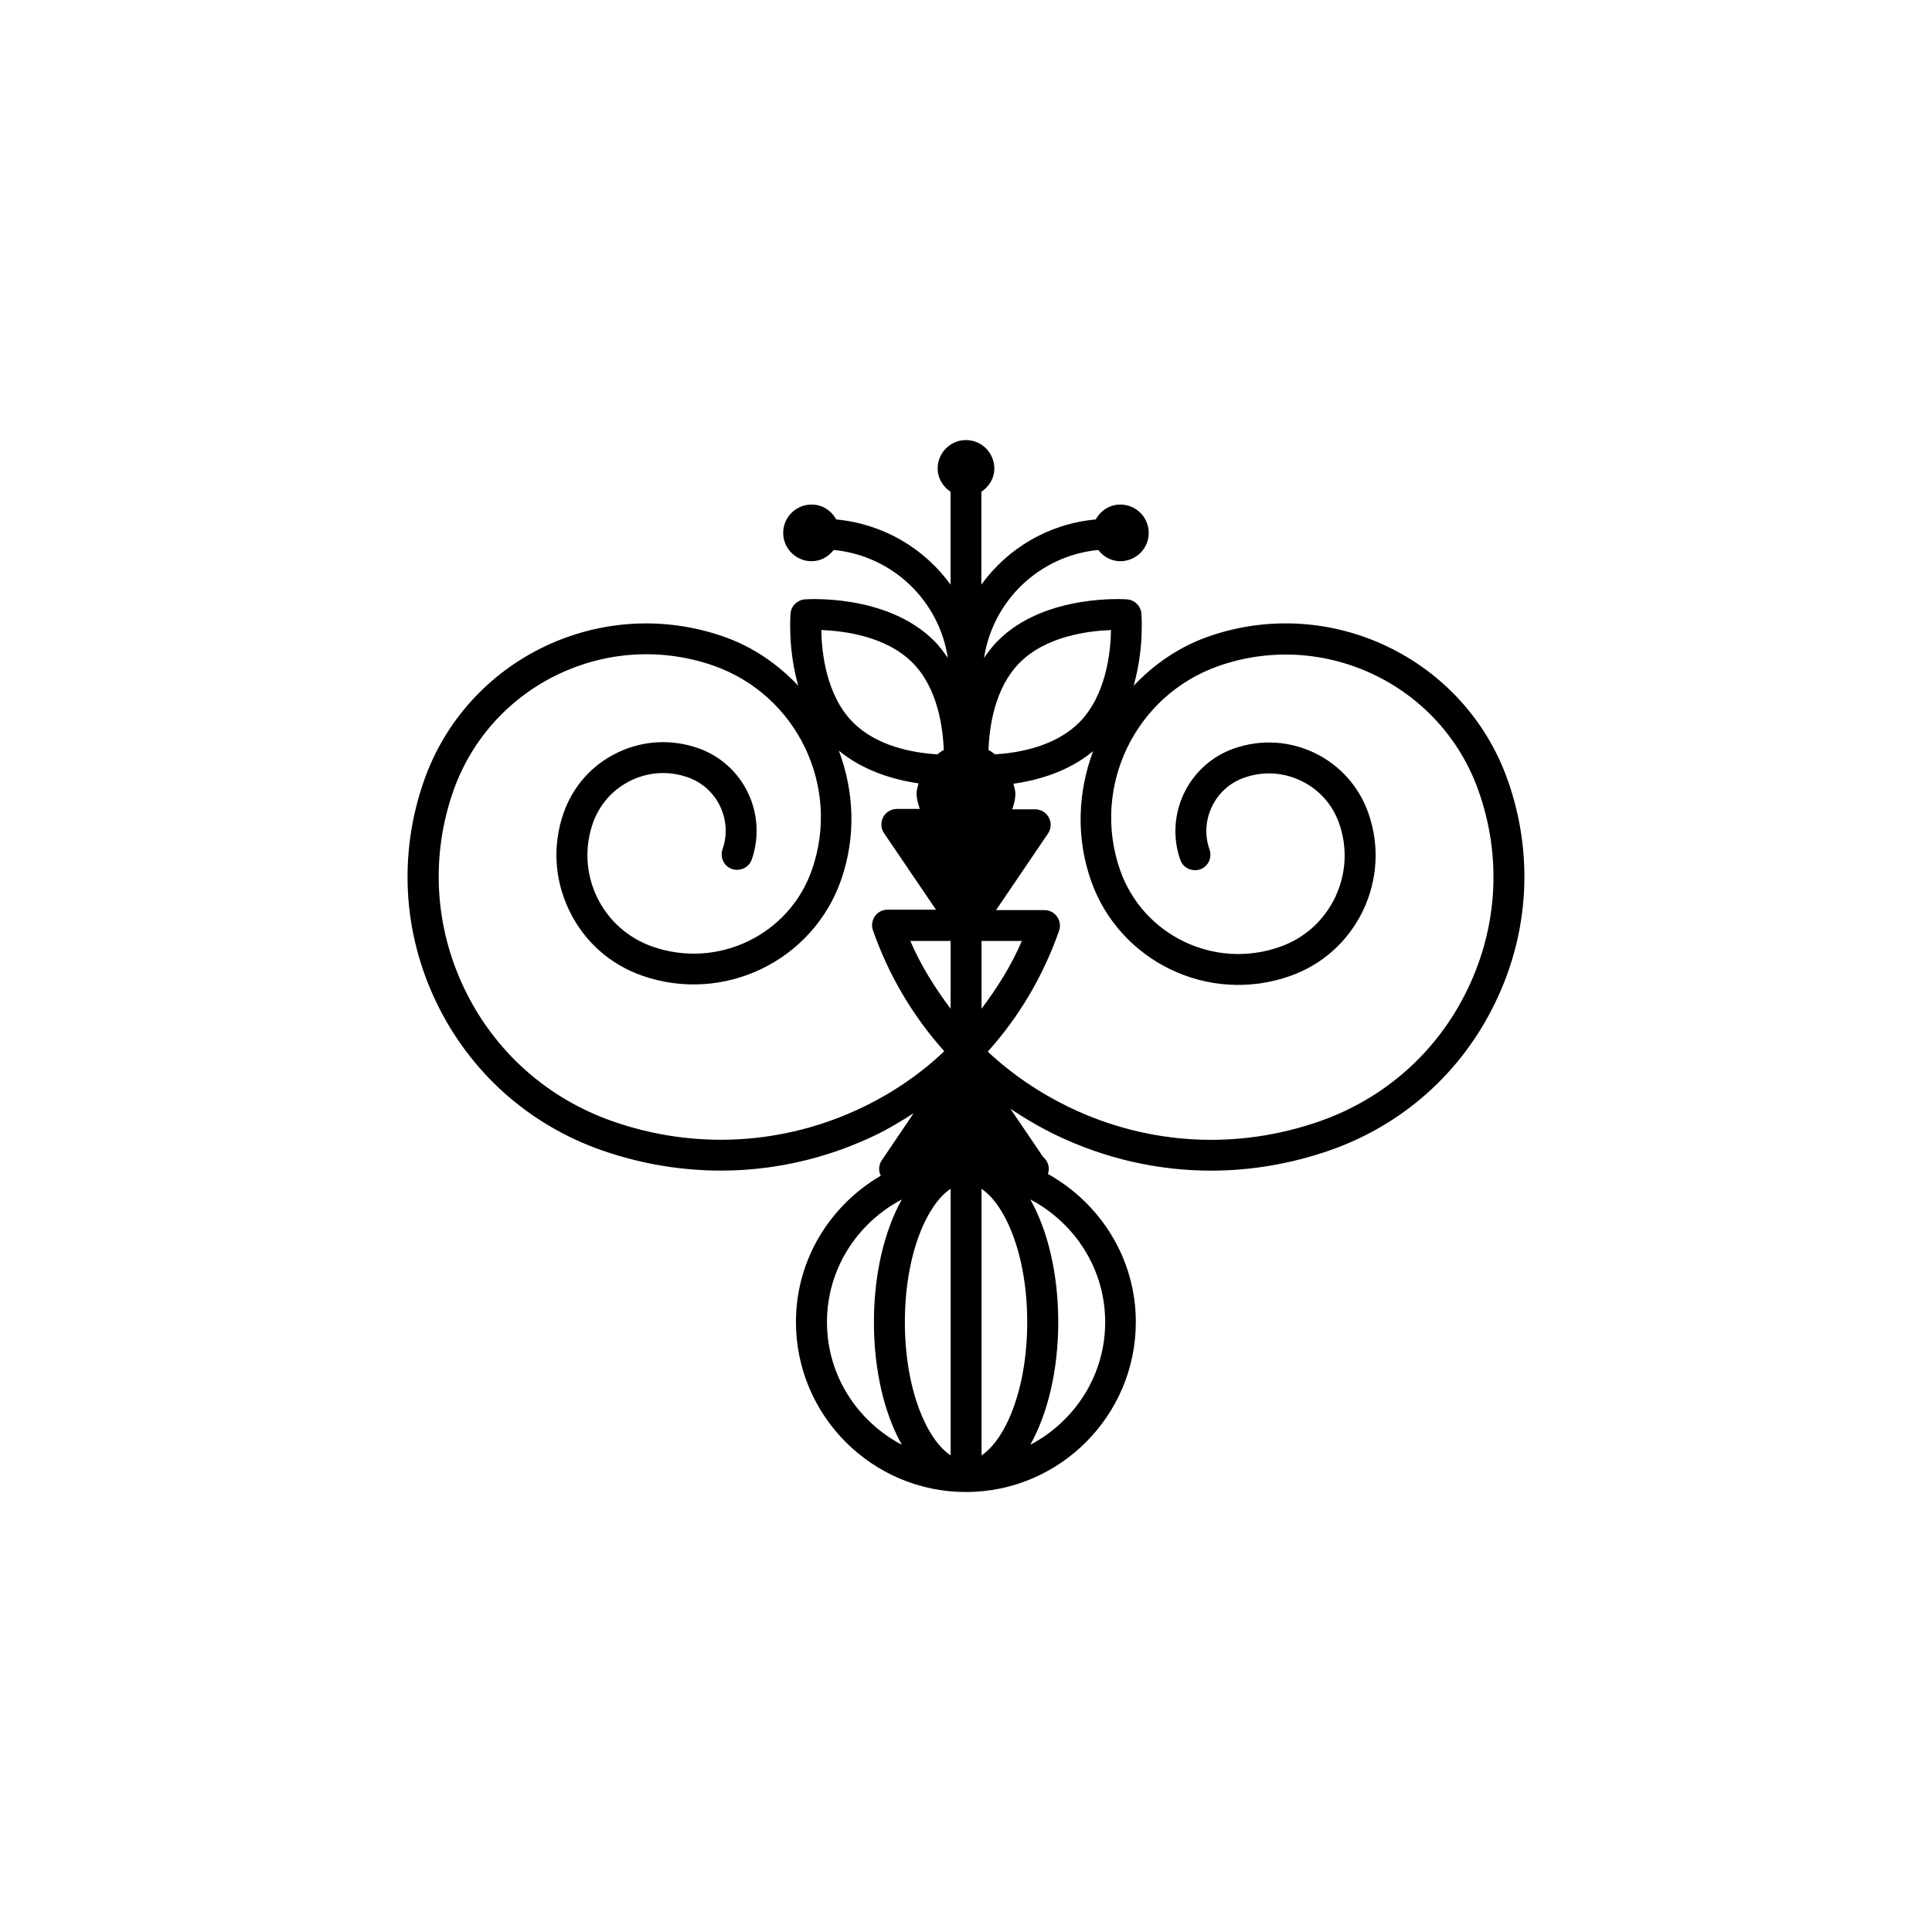
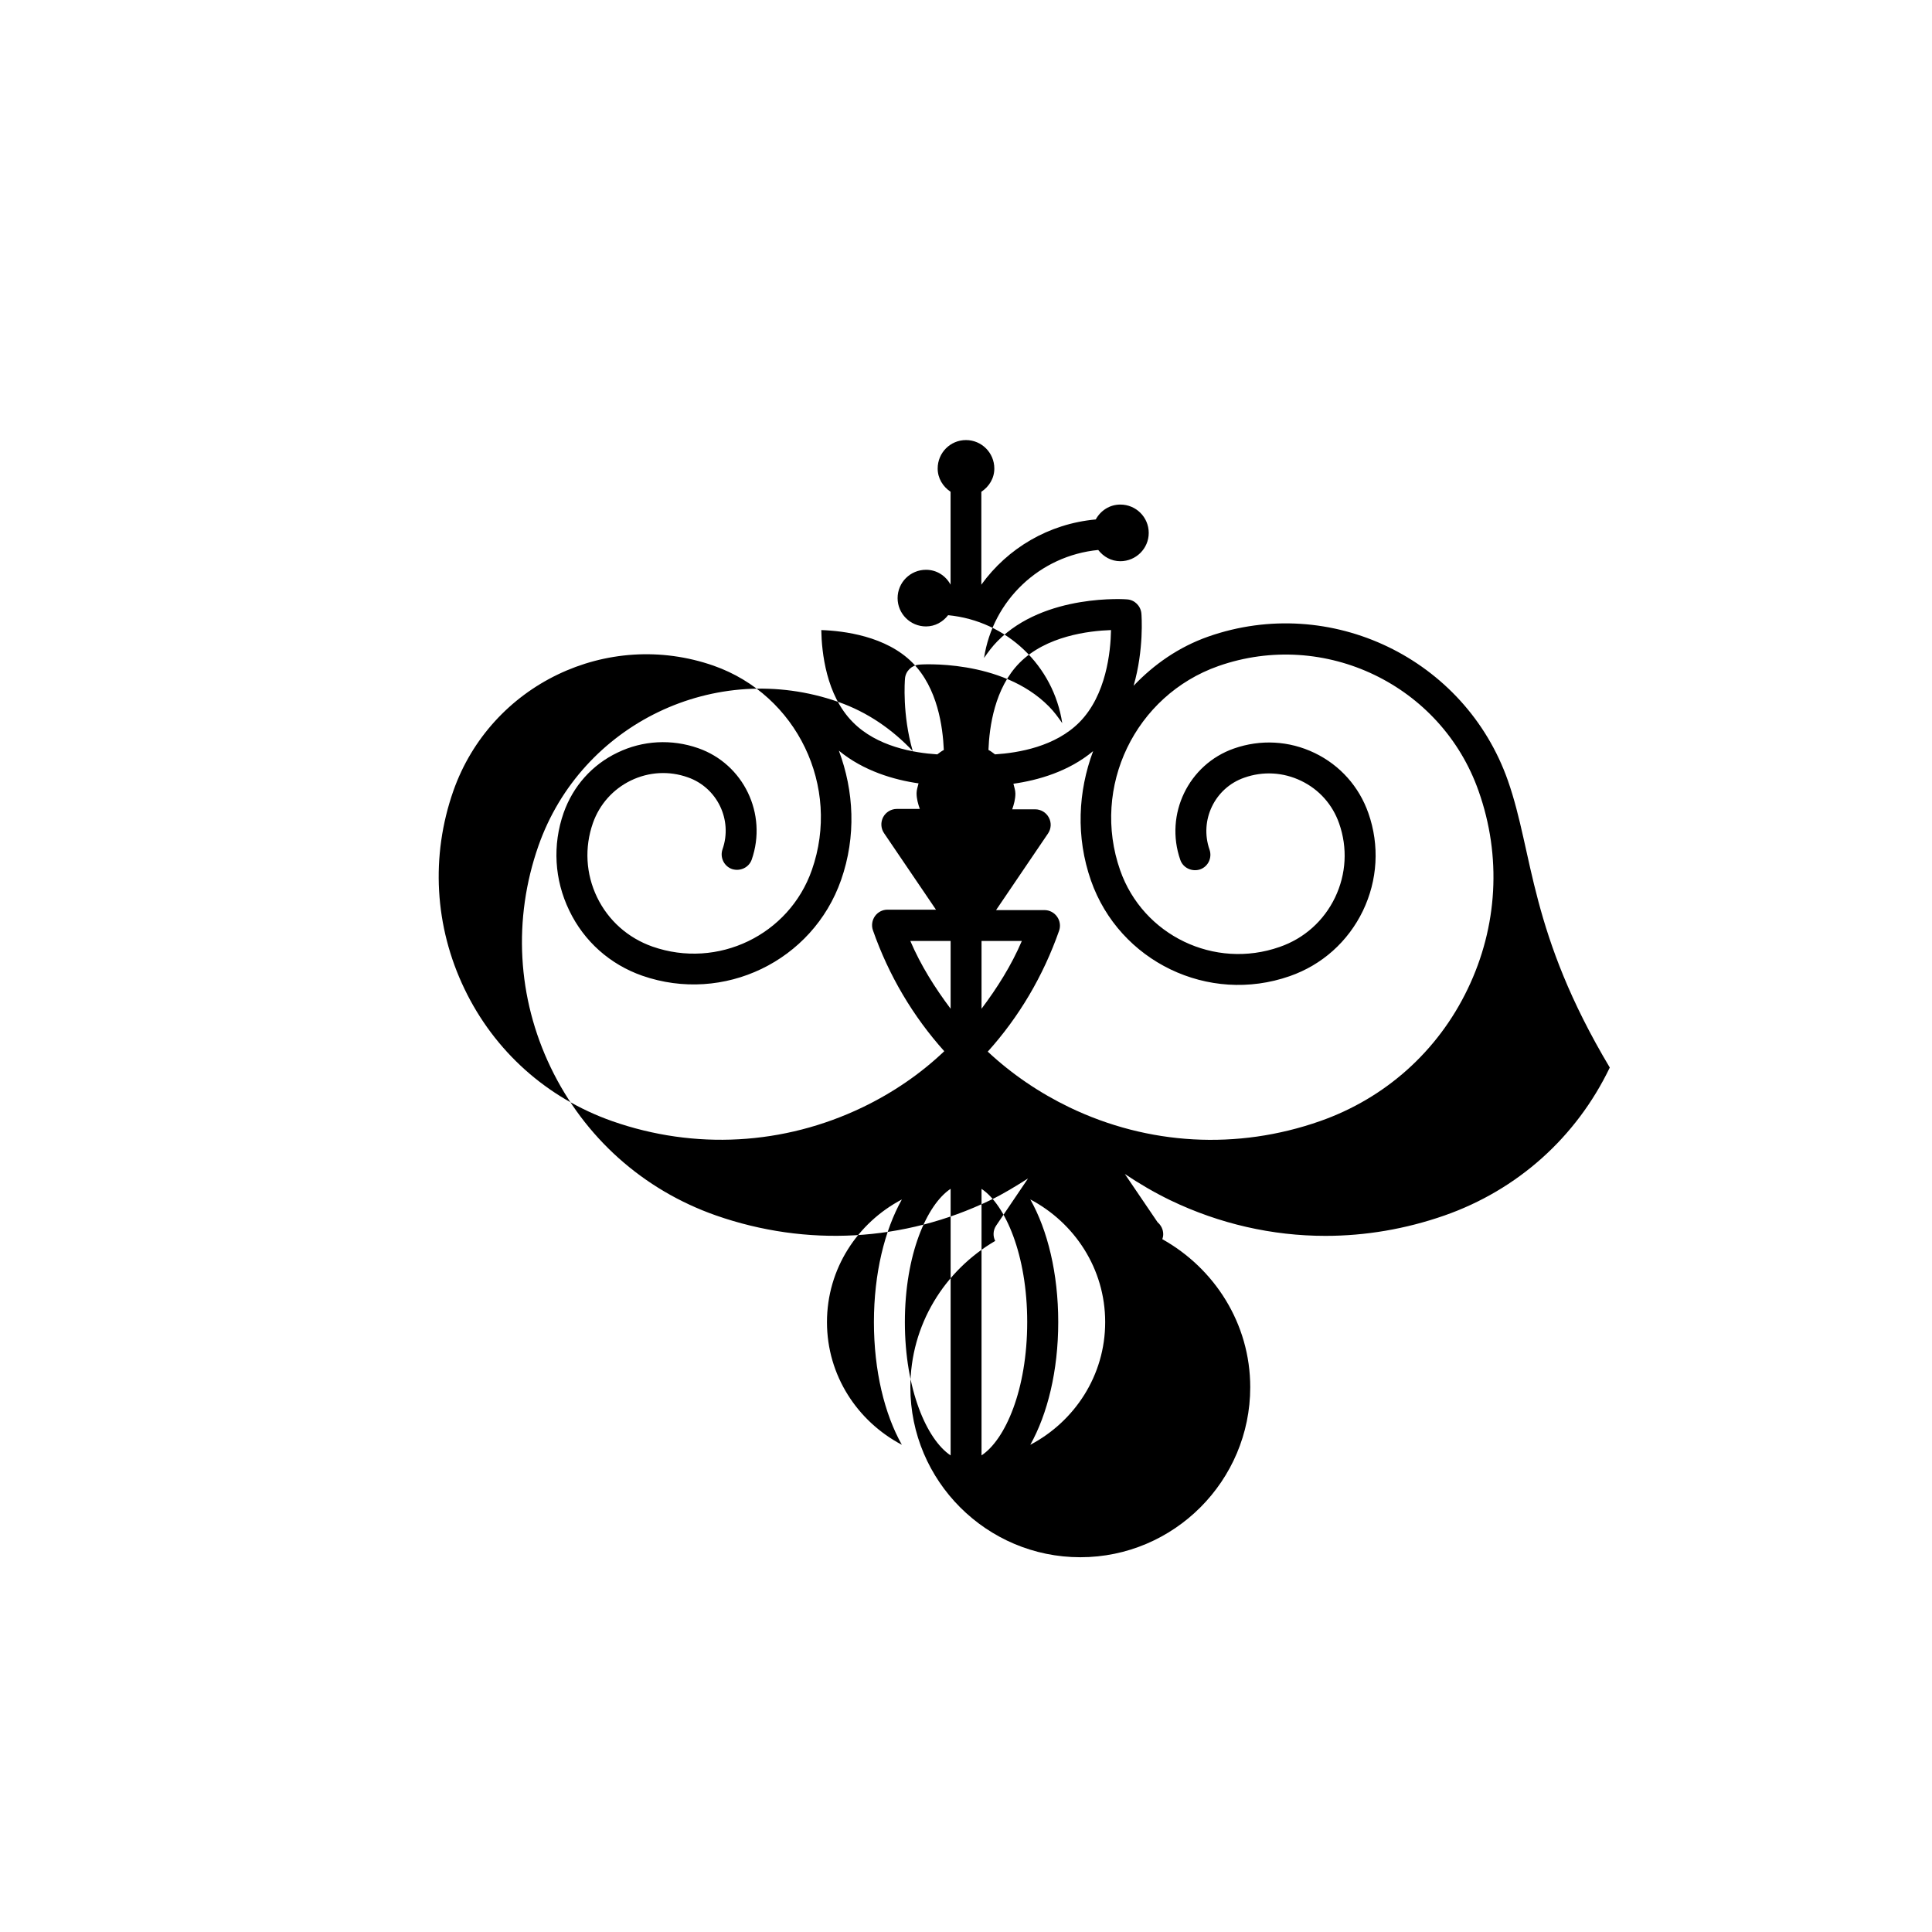
<svg xmlns="http://www.w3.org/2000/svg" version="1.1" id="Layer_1" x="0px" y="0px" width="50px" height="50px" viewBox="0 0 50 50" enable-background="new 0 0 50 50" xml:space="preserve">
-   <path d="M39.025,20.204c-1.11-3.162-4.592-4.838-7.756-3.729c-0.767,0.271-1.406,0.721-1.931,1.272  c0.271-0.942,0.206-1.815,0.201-1.872c-0.019-0.195-0.175-0.35-0.368-0.363c-0.001-0.002-2.132-0.164-3.357,1.082  c-0.133,0.135-0.242,0.282-0.347,0.434c0.228-1.49,1.438-2.646,2.955-2.795c0.136,0.175,0.336,0.291,0.572,0.291  c0.405,0,0.735-0.328,0.735-0.732c0-0.408-0.33-0.734-0.735-0.734c-0.276,0-0.511,0.156-0.636,0.385  c-1.217,0.111-2.28,0.744-2.961,1.688v-2.404c0.199-0.132,0.336-0.346,0.336-0.602c0-0.406-0.328-0.736-0.734-0.736  c-0.407,0-0.732,0.33-0.732,0.736c0,0.255,0.137,0.47,0.334,0.602v2.404c-0.681-0.941-1.744-1.574-2.961-1.688  c-0.125-0.229-0.357-0.385-0.636-0.385c-0.405,0-0.735,0.326-0.735,0.734c0,0.404,0.33,0.732,0.735,0.732  c0.235,0,0.438-0.117,0.572-0.291c1.516,0.146,2.729,1.305,2.954,2.795c-0.103-0.149-0.211-0.299-0.344-0.432  c-1.229-1.248-3.36-1.086-3.358-1.084c-0.194,0.016-0.353,0.168-0.368,0.362c-0.005,0.058-0.072,0.931,0.2,1.874  c-0.523-0.553-1.165-1.006-1.933-1.273c-3.166-1.106-6.644,0.565-7.754,3.729c-0.662,1.892-0.55,3.929,0.319,5.735  c0.869,1.808,2.39,3.168,4.28,3.83c2.344,0.817,4.861,0.68,7.094-0.396c0.344-0.165,0.663-0.363,0.979-0.563l-0.826,1.221  c-0.08,0.119-0.088,0.27-0.024,0.396c-1.31,0.765-2.196,2.168-2.196,3.786c0,2.428,1.975,4.4,4.399,4.4s4.397-1.977,4.397-4.4  c0-1.65-0.927-3.077-2.275-3.831c0.014-0.04,0.023-0.082,0.023-0.128c0-0.125-0.057-0.234-0.146-0.311l-0.847-1.248  c0.373,0.25,0.764,0.479,1.176,0.679c1.273,0.612,2.641,0.922,4.015,0.922c1.034,0,2.072-0.176,3.077-0.526  c1.893-0.662,3.413-2.022,4.282-3.83C39.575,24.134,39.689,22.098,39.025,20.204z M26.384,17.156c0.687-0.696,1.79-0.83,2.369-0.85  c-0.01,0.567-0.125,1.682-0.813,2.381c-0.627,0.637-1.584,0.797-2.189,0.836c-0.057-0.041-0.107-0.084-0.17-0.115  C25.604,18.812,25.74,17.809,26.384,17.156z M24.602,30.766v6.9c-0.617-0.41-1.184-1.705-1.184-3.45S23.984,31.176,24.602,30.766z   M25.402,37.665v-6.897c0.615,0.409,1.182,1.705,1.182,3.448C26.584,35.96,26.02,37.255,25.402,37.665z M24.602,24.352v1.754  c-0.406-0.541-0.771-1.119-1.043-1.754H24.602z M25.402,24.352h1.043c-0.271,0.635-0.637,1.213-1.043,1.754V24.352z M23.621,17.157  c0.645,0.651,0.779,1.657,0.805,2.252c-0.061,0.03-0.113,0.073-0.169,0.114c-0.606-0.039-1.563-0.199-2.19-0.838  c-0.687-0.693-0.803-1.81-0.812-2.379C21.832,16.326,22.936,16.46,23.621,17.157z M22.325,28.656  c-2.041,0.98-4.343,1.109-6.481,0.359c-1.689-0.594-3.049-1.809-3.824-3.424c-0.775-1.613-0.879-3.435-0.287-5.124  c0.968-2.745,3.983-4.2,6.735-3.239c2.158,0.758,3.3,3.131,2.543,5.287c-0.589,1.685-2.438,2.574-4.127,1.982  c-0.632-0.223-1.141-0.675-1.432-1.277c-0.291-0.604-0.329-1.285-0.107-1.92c0.171-0.484,0.521-0.877,0.983-1.101  c0.464-0.224,0.988-0.255,1.475-0.081c0.76,0.266,1.162,1.104,0.896,1.861c-0.072,0.209,0.037,0.438,0.246,0.512  c0.209,0.066,0.437-0.037,0.51-0.246c0.41-1.18-0.211-2.473-1.387-2.883c-0.688-0.24-1.432-0.201-2.086,0.115  c-0.658,0.314-1.151,0.869-1.395,1.559c-0.292,0.834-0.24,1.73,0.145,2.527c0.383,0.799,1.055,1.396,1.889,1.688  c2.104,0.733,4.41-0.375,5.146-2.476c0.396-1.131,0.334-2.303-0.057-3.348c0.637,0.526,1.43,0.756,2.062,0.846  c-0.018,0.084-0.051,0.164-0.051,0.254c0,0.145,0.038,0.277,0.084,0.408h-0.595c-0.147,0-0.284,0.082-0.354,0.213  c-0.068,0.131-0.061,0.289,0.022,0.412l1.345,1.982h-1.254c-0.13,0-0.25,0.062-0.326,0.169c-0.074,0.106-0.094,0.241-0.052,0.363  c0.411,1.174,1.039,2.231,1.847,3.131C23.822,27.791,23.111,28.277,22.325,28.656z M21.402,34.216c0-1.383,0.791-2.571,1.938-3.174  c-0.445,0.795-0.723,1.912-0.723,3.174c0,1.263,0.275,2.38,0.723,3.175C22.193,36.787,21.402,35.6,21.402,34.216z M28.602,34.216  c0,1.384-0.793,2.572-1.938,3.175c0.445-0.795,0.723-1.912,0.723-3.175s-0.275-2.38-0.723-3.175  C27.809,31.645,28.602,32.833,28.602,34.216z M37.984,25.594c-0.775,1.615-2.135,2.83-3.825,3.422  c-2.138,0.75-4.438,0.623-6.48-0.357c-0.786-0.379-1.497-0.865-2.116-1.443c0.808-0.896,1.436-1.957,1.847-3.131  c0.042-0.122,0.022-0.258-0.054-0.363c-0.074-0.104-0.194-0.169-0.326-0.169h-1.252l1.345-1.983c0.083-0.123,0.092-0.28,0.021-0.412  c-0.07-0.131-0.205-0.213-0.354-0.213h-0.594c0.045-0.129,0.082-0.265,0.082-0.407c0-0.091-0.032-0.169-0.051-0.255  c0.637-0.09,1.43-0.315,2.063-0.844c-0.39,1.045-0.451,2.217-0.056,3.349c0.736,2.098,3.041,3.211,5.146,2.474  c0.834-0.291,1.505-0.891,1.891-1.688c0.383-0.797,0.435-1.695,0.143-2.529c-0.241-0.688-0.734-1.242-1.393-1.559  c-0.66-0.317-1.399-0.355-2.086-0.115c-1.178,0.412-1.8,1.705-1.389,2.883c0.072,0.209,0.303,0.314,0.512,0.246  c0.209-0.073,0.316-0.301,0.245-0.51c-0.268-0.762,0.136-1.598,0.896-1.863c0.486-0.173,1.011-0.143,1.475,0.081  c0.465,0.224,0.812,0.614,0.982,1.101c0.223,0.633,0.185,1.314-0.106,1.92c-0.291,0.604-0.8,1.059-1.432,1.277  c-1.688,0.594-3.537-0.3-4.128-1.982c-0.756-2.157,0.386-4.528,2.543-5.287c2.746-0.963,5.771,0.492,6.734,3.238  C38.863,22.159,38.762,23.979,37.984,25.594z" />
+   <path d="M39.025,20.204c-1.11-3.162-4.592-4.838-7.756-3.729c-0.767,0.271-1.406,0.721-1.931,1.272  c0.271-0.942,0.206-1.815,0.201-1.872c-0.019-0.195-0.175-0.35-0.368-0.363c-0.001-0.002-2.132-0.164-3.357,1.082  c-0.133,0.135-0.242,0.282-0.347,0.434c0.228-1.49,1.438-2.646,2.955-2.795c0.136,0.175,0.336,0.291,0.572,0.291  c0.405,0,0.735-0.328,0.735-0.732c0-0.408-0.33-0.734-0.735-0.734c-0.276,0-0.511,0.156-0.636,0.385  c-1.217,0.111-2.28,0.744-2.961,1.688v-2.404c0.199-0.132,0.336-0.346,0.336-0.602c0-0.406-0.328-0.736-0.734-0.736  c-0.407,0-0.732,0.33-0.732,0.736c0,0.255,0.137,0.47,0.334,0.602v2.404c-0.125-0.229-0.357-0.385-0.636-0.385c-0.405,0-0.735,0.326-0.735,0.734c0,0.404,0.33,0.732,0.735,0.732  c0.235,0,0.438-0.117,0.572-0.291c1.516,0.146,2.729,1.305,2.954,2.795c-0.103-0.149-0.211-0.299-0.344-0.432  c-1.229-1.248-3.36-1.086-3.358-1.084c-0.194,0.016-0.353,0.168-0.368,0.362c-0.005,0.058-0.072,0.931,0.2,1.874  c-0.523-0.553-1.165-1.006-1.933-1.273c-3.166-1.106-6.644,0.565-7.754,3.729c-0.662,1.892-0.55,3.929,0.319,5.735  c0.869,1.808,2.39,3.168,4.28,3.83c2.344,0.817,4.861,0.68,7.094-0.396c0.344-0.165,0.663-0.363,0.979-0.563l-0.826,1.221  c-0.08,0.119-0.088,0.27-0.024,0.396c-1.31,0.765-2.196,2.168-2.196,3.786c0,2.428,1.975,4.4,4.399,4.4s4.397-1.977,4.397-4.4  c0-1.65-0.927-3.077-2.275-3.831c0.014-0.04,0.023-0.082,0.023-0.128c0-0.125-0.057-0.234-0.146-0.311l-0.847-1.248  c0.373,0.25,0.764,0.479,1.176,0.679c1.273,0.612,2.641,0.922,4.015,0.922c1.034,0,2.072-0.176,3.077-0.526  c1.893-0.662,3.413-2.022,4.282-3.83C39.575,24.134,39.689,22.098,39.025,20.204z M26.384,17.156c0.687-0.696,1.79-0.83,2.369-0.85  c-0.01,0.567-0.125,1.682-0.813,2.381c-0.627,0.637-1.584,0.797-2.189,0.836c-0.057-0.041-0.107-0.084-0.17-0.115  C25.604,18.812,25.74,17.809,26.384,17.156z M24.602,30.766v6.9c-0.617-0.41-1.184-1.705-1.184-3.45S23.984,31.176,24.602,30.766z   M25.402,37.665v-6.897c0.615,0.409,1.182,1.705,1.182,3.448C26.584,35.96,26.02,37.255,25.402,37.665z M24.602,24.352v1.754  c-0.406-0.541-0.771-1.119-1.043-1.754H24.602z M25.402,24.352h1.043c-0.271,0.635-0.637,1.213-1.043,1.754V24.352z M23.621,17.157  c0.645,0.651,0.779,1.657,0.805,2.252c-0.061,0.03-0.113,0.073-0.169,0.114c-0.606-0.039-1.563-0.199-2.19-0.838  c-0.687-0.693-0.803-1.81-0.812-2.379C21.832,16.326,22.936,16.46,23.621,17.157z M22.325,28.656  c-2.041,0.98-4.343,1.109-6.481,0.359c-1.689-0.594-3.049-1.809-3.824-3.424c-0.775-1.613-0.879-3.435-0.287-5.124  c0.968-2.745,3.983-4.2,6.735-3.239c2.158,0.758,3.3,3.131,2.543,5.287c-0.589,1.685-2.438,2.574-4.127,1.982  c-0.632-0.223-1.141-0.675-1.432-1.277c-0.291-0.604-0.329-1.285-0.107-1.92c0.171-0.484,0.521-0.877,0.983-1.101  c0.464-0.224,0.988-0.255,1.475-0.081c0.76,0.266,1.162,1.104,0.896,1.861c-0.072,0.209,0.037,0.438,0.246,0.512  c0.209,0.066,0.437-0.037,0.51-0.246c0.41-1.18-0.211-2.473-1.387-2.883c-0.688-0.24-1.432-0.201-2.086,0.115  c-0.658,0.314-1.151,0.869-1.395,1.559c-0.292,0.834-0.24,1.73,0.145,2.527c0.383,0.799,1.055,1.396,1.889,1.688  c2.104,0.733,4.41-0.375,5.146-2.476c0.396-1.131,0.334-2.303-0.057-3.348c0.637,0.526,1.43,0.756,2.062,0.846  c-0.018,0.084-0.051,0.164-0.051,0.254c0,0.145,0.038,0.277,0.084,0.408h-0.595c-0.147,0-0.284,0.082-0.354,0.213  c-0.068,0.131-0.061,0.289,0.022,0.412l1.345,1.982h-1.254c-0.13,0-0.25,0.062-0.326,0.169c-0.074,0.106-0.094,0.241-0.052,0.363  c0.411,1.174,1.039,2.231,1.847,3.131C23.822,27.791,23.111,28.277,22.325,28.656z M21.402,34.216c0-1.383,0.791-2.571,1.938-3.174  c-0.445,0.795-0.723,1.912-0.723,3.174c0,1.263,0.275,2.38,0.723,3.175C22.193,36.787,21.402,35.6,21.402,34.216z M28.602,34.216  c0,1.384-0.793,2.572-1.938,3.175c0.445-0.795,0.723-1.912,0.723-3.175s-0.275-2.38-0.723-3.175  C27.809,31.645,28.602,32.833,28.602,34.216z M37.984,25.594c-0.775,1.615-2.135,2.83-3.825,3.422  c-2.138,0.75-4.438,0.623-6.48-0.357c-0.786-0.379-1.497-0.865-2.116-1.443c0.808-0.896,1.436-1.957,1.847-3.131  c0.042-0.122,0.022-0.258-0.054-0.363c-0.074-0.104-0.194-0.169-0.326-0.169h-1.252l1.345-1.983c0.083-0.123,0.092-0.28,0.021-0.412  c-0.07-0.131-0.205-0.213-0.354-0.213h-0.594c0.045-0.129,0.082-0.265,0.082-0.407c0-0.091-0.032-0.169-0.051-0.255  c0.637-0.09,1.43-0.315,2.063-0.844c-0.39,1.045-0.451,2.217-0.056,3.349c0.736,2.098,3.041,3.211,5.146,2.474  c0.834-0.291,1.505-0.891,1.891-1.688c0.383-0.797,0.435-1.695,0.143-2.529c-0.241-0.688-0.734-1.242-1.393-1.559  c-0.66-0.317-1.399-0.355-2.086-0.115c-1.178,0.412-1.8,1.705-1.389,2.883c0.072,0.209,0.303,0.314,0.512,0.246  c0.209-0.073,0.316-0.301,0.245-0.51c-0.268-0.762,0.136-1.598,0.896-1.863c0.486-0.173,1.011-0.143,1.475,0.081  c0.465,0.224,0.812,0.614,0.982,1.101c0.223,0.633,0.185,1.314-0.106,1.92c-0.291,0.604-0.8,1.059-1.432,1.277  c-1.688,0.594-3.537-0.3-4.128-1.982c-0.756-2.157,0.386-4.528,2.543-5.287c2.746-0.963,5.771,0.492,6.734,3.238  C38.863,22.159,38.762,23.979,37.984,25.594z" />
</svg>